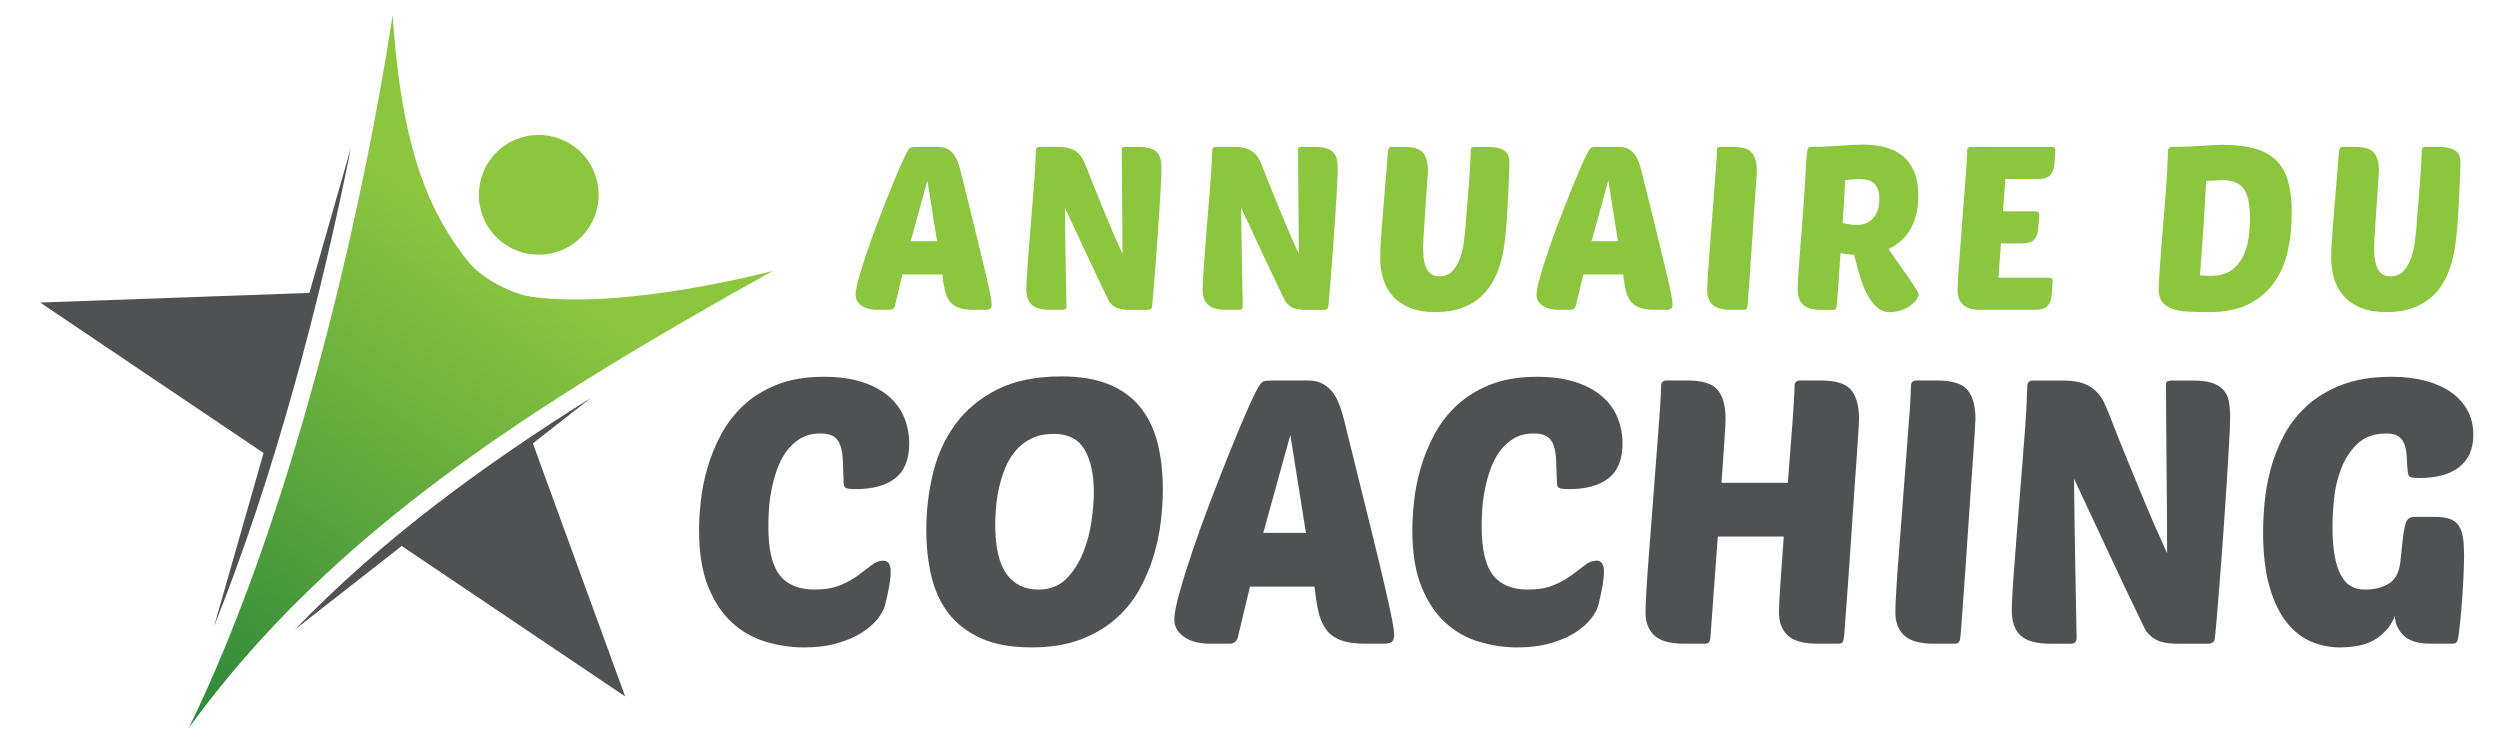
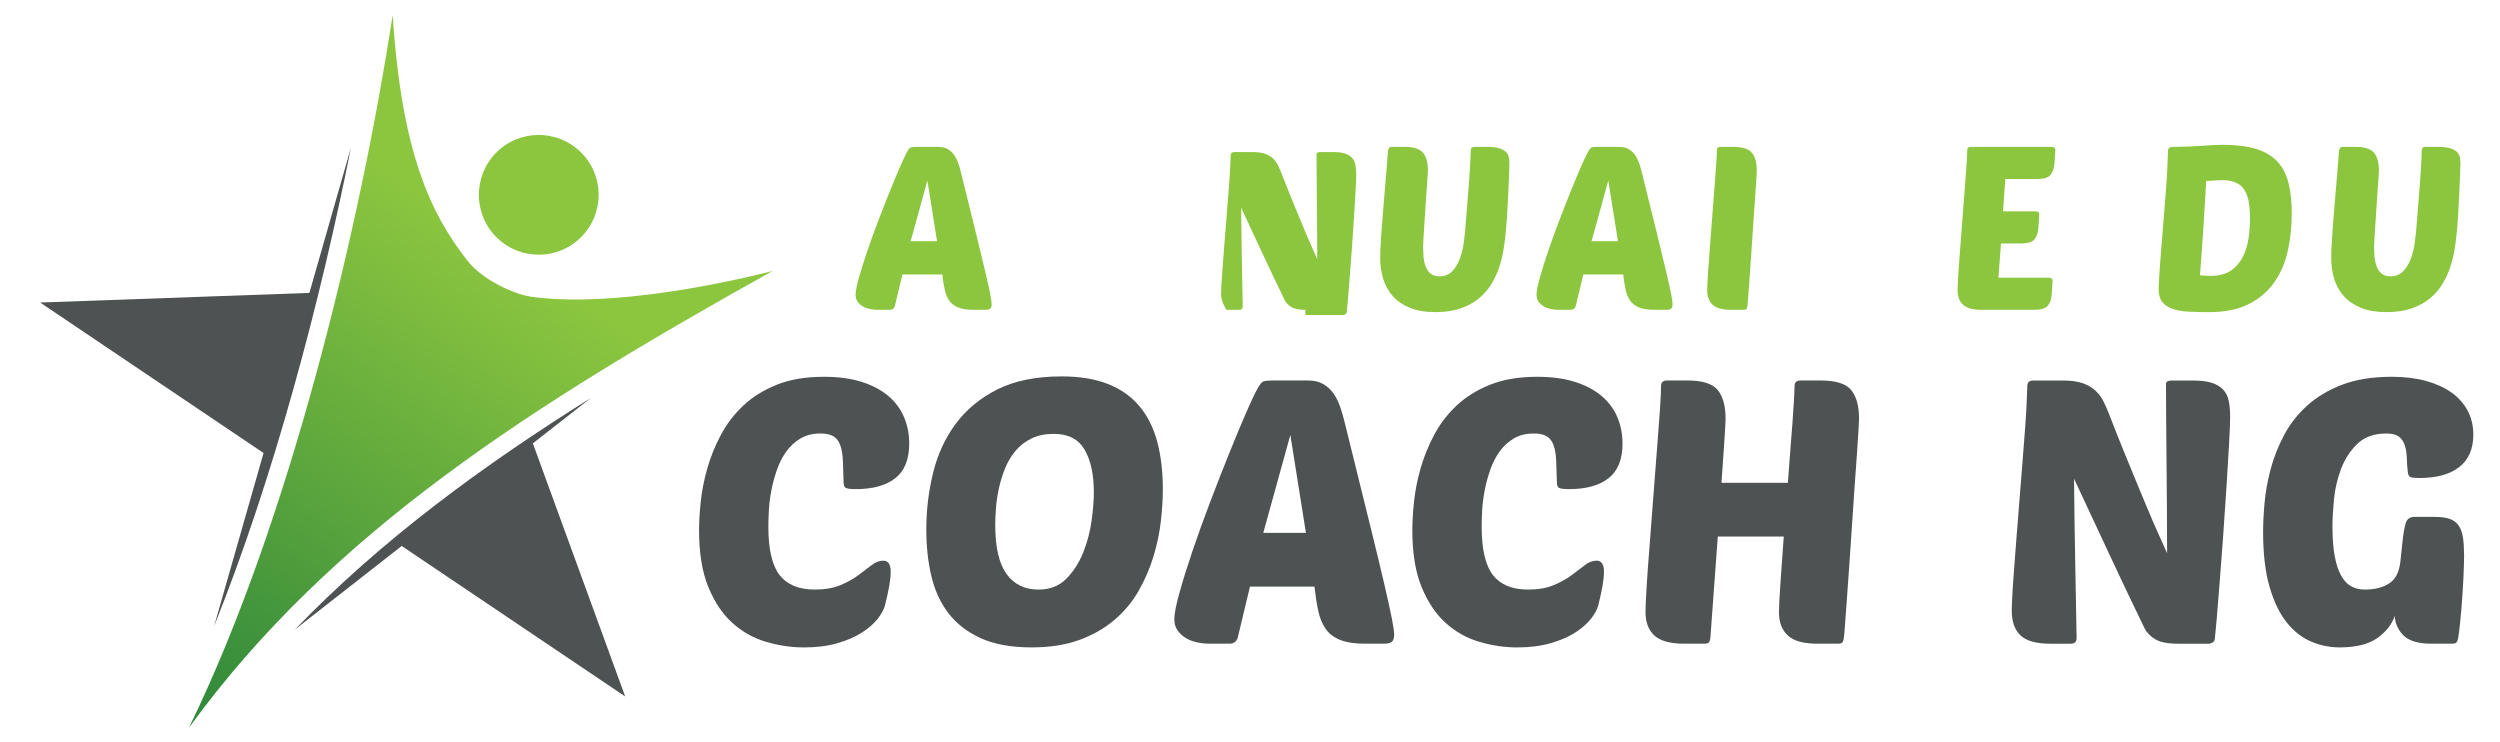
<svg xmlns="http://www.w3.org/2000/svg" version="1.1" id="Calque_1" x="0px" y="0px" width="188.749px" height="56.049px" viewBox="0 0 188.749 56.049" enable-background="new 0 0 188.749 56.049" xml:space="preserve">
  <g>
    <path fill="#4F5252" d="M22.258,47.536l8.07-6.315L47.2,52.582L40.23,33.473l4.395-3.438   C36.456,35.144,28.815,40.743,22.258,47.536z" />
    <path fill="#4F5252" d="M26.503,11.121l-3.144,10.993L3.031,22.841l16.868,11.362l-3.737,13.08   C20.679,36.038,24.182,22.752,26.503,11.121z" />
  </g>
  <linearGradient id="SVGID_1_" gradientUnits="userSpaceOnUse" x1="32.096" y1="263.571" x2="55.62" y2="322.886" gradientTransform="matrix(0.568 0.823 -0.823 0.568 237.085 -156.953)">
    <stop offset="0" style="stop-color:#8CC63F" />
    <stop offset="1" style="stop-color:#006939" />
  </linearGradient>
  <path fill="url(#SVGID_1_)" d="M58.339,20.453C40.336,30.495,25.026,40.123,14.262,54.948c7.59-15.562,12.912-37.771,15.388-53.817  c0.665,10.375,2.86,14.996,5.629,18.535c1.201,1.541,3.655,2.564,4.76,2.728C47.251,23.43,58.339,20.453,58.339,20.453z" />
  <linearGradient id="SVGID_2_" gradientUnits="userSpaceOnUse" x1="31.553" y1="263.789" x2="55.082" y2="323.115" gradientTransform="matrix(0.568 0.823 -0.823 0.568 237.085 -156.953)">
    <stop offset="0" style="stop-color:#8CC63F" />
    <stop offset="1" style="stop-color:#006939" />
  </linearGradient>
  <path fill="url(#SVGID_2_)" d="M43.241,18.432c-2.049,1.418-4.869,0.9-6.288-1.152c-1.418-2.056-0.9-4.876,1.152-6.294  c2.056-1.412,4.873-0.9,6.294,1.152C45.819,14.197,45.297,17.013,43.241,18.432z" />
  <g>
    <linearGradient id="SVGID_3_" gradientUnits="userSpaceOnUse" x1="167.768" y1="86.787" x2="185.639" y2="99.297">
      <stop offset="0" style="stop-color:#8CC63F" />
      <stop offset="1" style="stop-color:#006939" />
    </linearGradient>
    <path fill="url(#SVGID_3_)" d="M70.833,11.09c0.289,0,0.528,0.055,0.719,0.165s0.35,0.254,0.477,0.433   c0.126,0.179,0.231,0.384,0.312,0.615c0.081,0.231,0.15,0.468,0.208,0.71c0.462,1.871,0.843,3.413,1.144,4.626   c0.3,1.213,0.537,2.191,0.71,2.937c0.174,0.745,0.295,1.296,0.364,1.655c0.069,0.358,0.104,0.606,0.104,0.745   c0,0.162-0.037,0.272-0.113,0.329c-0.075,0.058-0.193,0.087-0.355,0.087h-0.883c-0.497,0-0.893-0.061-1.187-0.182   c-0.295-0.121-0.52-0.297-0.676-0.528s-0.269-0.511-0.338-0.84c-0.069-0.33-0.127-0.702-0.173-1.118h-3.015l-0.572,2.391   c-0.058,0.185-0.19,0.277-0.398,0.277h-0.918c-0.185,0-0.375-0.02-0.572-0.061c-0.196-0.041-0.372-0.106-0.528-0.199   s-0.286-0.211-0.39-0.355c-0.104-0.144-0.156-0.321-0.156-0.529c0-0.253,0.08-0.669,0.242-1.247   c0.162-0.578,0.367-1.233,0.615-1.967c0.249-0.733,0.525-1.501,0.832-2.305c0.306-0.803,0.604-1.562,0.893-2.278   c0.289-0.716,0.551-1.346,0.788-1.889s0.419-0.924,0.546-1.144c0.092-0.162,0.176-0.257,0.251-0.286   c0.075-0.029,0.216-0.043,0.424-0.043H70.833z M68.753,18.211h1.993l-0.728-4.575L68.753,18.211z" />
    <linearGradient id="SVGID_4_" gradientUnits="userSpaceOnUse" x1="172.426" y1="80.109" x2="190.295" y2="92.618">
      <stop offset="0" style="stop-color:#8CC63F" />
      <stop offset="1" style="stop-color:#006939" />
    </linearGradient>
-     <path fill="url(#SVGID_4_)" d="M85.248,23.392c-0.474,0-0.826-0.069-1.057-0.208c-0.231-0.139-0.398-0.312-0.502-0.52   c-0.601-1.236-1.164-2.419-1.689-3.552c-0.526-1.132-1.06-2.275-1.603-3.431c0.011,1.248,0.029,2.489,0.052,3.725   s0.046,2.478,0.069,3.726c0,0.173-0.092,0.26-0.277,0.26h-0.953c-0.659,0-1.124-0.13-1.395-0.39   c-0.272-0.26-0.407-0.644-0.407-1.152c0-0.138,0.009-0.372,0.026-0.702c0.017-0.329,0.043-0.719,0.078-1.169   c0.035-0.451,0.072-0.944,0.113-1.481c0.041-0.537,0.083-1.083,0.129-1.637c0.07-0.878,0.127-1.605,0.174-2.184   c0.046-0.577,0.083-1.065,0.112-1.464c0.029-0.398,0.049-0.739,0.061-1.022c0.011-0.283,0.023-0.563,0.035-0.84   c0-0.173,0.092-0.26,0.277-0.26h1.386c0.381,0,0.693,0.043,0.936,0.13c0.243,0.086,0.442,0.205,0.598,0.355   c0.156,0.15,0.28,0.321,0.372,0.511c0.092,0.191,0.179,0.39,0.26,0.598c0.277,0.716,0.522,1.334,0.736,1.854   c0.213,0.52,0.401,0.976,0.563,1.368c0.162,0.393,0.303,0.734,0.425,1.023c0.121,0.289,0.234,0.554,0.337,0.797   c0.104,0.243,0.208,0.476,0.313,0.702c0.104,0.225,0.213,0.471,0.329,0.736c0-0.682-0.003-1.383-0.009-2.105   c-0.006-0.722-0.012-1.427-0.018-2.114c-0.006-0.688-0.011-1.349-0.017-1.984c-0.006-0.635-0.009-1.207-0.009-1.715   c0-0.104,0.098-0.156,0.295-0.156h0.953c0.381,0,0.685,0.037,0.91,0.113c0.225,0.075,0.401,0.185,0.529,0.329   c0.126,0.145,0.21,0.321,0.251,0.529s0.061,0.445,0.061,0.71c0,0.289-0.018,0.731-0.052,1.326   c-0.035,0.595-0.075,1.262-0.121,2.001c-0.046,0.74-0.099,1.505-0.156,2.296c-0.058,0.792-0.113,1.522-0.165,2.192   s-0.098,1.239-0.139,1.707s-0.067,0.743-0.078,0.823c0,0.093-0.032,0.162-0.095,0.208c-0.063,0.046-0.136,0.069-0.216,0.069H85.248   z" />
    <linearGradient id="SVGID_5_" gradientUnits="userSpaceOnUse" x1="176.808" y1="73.863" x2="194.678" y2="86.373">
      <stop offset="0" style="stop-color:#8CC63F" />
      <stop offset="1" style="stop-color:#006939" />
    </linearGradient>
-     <path fill="url(#SVGID_5_)" d="M98.555,23.392c-0.474,0-0.826-0.069-1.057-0.208s-0.398-0.312-0.502-0.52   c-0.601-1.236-1.164-2.419-1.689-3.552c-0.526-1.132-1.06-2.275-1.603-3.431c0.012,1.248,0.029,2.489,0.052,3.725   s0.046,2.478,0.069,3.726c0,0.173-0.092,0.26-0.277,0.26h-0.953c-0.659,0-1.124-0.13-1.395-0.39s-0.407-0.644-0.407-1.152   c0-0.138,0.009-0.372,0.026-0.702c0.017-0.329,0.043-0.719,0.078-1.169c0.035-0.451,0.072-0.944,0.113-1.481   c0.041-0.537,0.084-1.083,0.13-1.637c0.07-0.878,0.127-1.605,0.173-2.184c0.046-0.577,0.084-1.065,0.113-1.464   c0.028-0.398,0.049-0.739,0.061-1.022c0.011-0.283,0.023-0.563,0.035-0.84c0-0.173,0.092-0.26,0.277-0.26h1.386   c0.381,0,0.693,0.043,0.936,0.13s0.441,0.205,0.598,0.355c0.156,0.15,0.28,0.321,0.373,0.511c0.092,0.191,0.179,0.39,0.26,0.598   c0.277,0.716,0.522,1.334,0.736,1.854c0.213,0.52,0.401,0.976,0.563,1.368c0.162,0.393,0.303,0.734,0.425,1.023   c0.122,0.289,0.234,0.554,0.338,0.797s0.208,0.476,0.312,0.702c0.104,0.225,0.213,0.471,0.329,0.736   c0-0.682-0.003-1.383-0.009-2.105c-0.006-0.722-0.012-1.427-0.017-2.114c-0.006-0.688-0.012-1.349-0.018-1.984   c-0.006-0.635-0.008-1.207-0.008-1.715c0-0.104,0.098-0.156,0.294-0.156h0.953c0.381,0,0.685,0.037,0.91,0.113   c0.225,0.075,0.401,0.185,0.528,0.329c0.126,0.145,0.21,0.321,0.251,0.529c0.04,0.208,0.06,0.445,0.06,0.71   c0,0.289-0.017,0.731-0.052,1.326s-0.075,1.262-0.121,2.001c-0.046,0.74-0.098,1.505-0.156,2.296   c-0.058,0.792-0.112,1.522-0.165,2.192c-0.052,0.67-0.098,1.239-0.138,1.707c-0.041,0.468-0.067,0.743-0.079,0.823   c0,0.093-0.032,0.162-0.095,0.208c-0.063,0.046-0.135,0.069-0.216,0.069H98.555z" />
+     <path fill="url(#SVGID_5_)" d="M98.555,23.392c-0.474,0-0.826-0.069-1.057-0.208s-0.398-0.312-0.502-0.52   c-0.601-1.236-1.164-2.419-1.689-3.552c-0.526-1.132-1.06-2.275-1.603-3.431c0.012,1.248,0.029,2.489,0.052,3.725   s0.046,2.478,0.069,3.726c0,0.173-0.092,0.26-0.277,0.26h-0.953s-0.407-0.644-0.407-1.152   c0-0.138,0.009-0.372,0.026-0.702c0.017-0.329,0.043-0.719,0.078-1.169c0.035-0.451,0.072-0.944,0.113-1.481   c0.041-0.537,0.084-1.083,0.13-1.637c0.07-0.878,0.127-1.605,0.173-2.184c0.046-0.577,0.084-1.065,0.113-1.464   c0.028-0.398,0.049-0.739,0.061-1.022c0.011-0.283,0.023-0.563,0.035-0.84c0-0.173,0.092-0.26,0.277-0.26h1.386   c0.381,0,0.693,0.043,0.936,0.13s0.441,0.205,0.598,0.355c0.156,0.15,0.28,0.321,0.373,0.511c0.092,0.191,0.179,0.39,0.26,0.598   c0.277,0.716,0.522,1.334,0.736,1.854c0.213,0.52,0.401,0.976,0.563,1.368c0.162,0.393,0.303,0.734,0.425,1.023   c0.122,0.289,0.234,0.554,0.338,0.797s0.208,0.476,0.312,0.702c0.104,0.225,0.213,0.471,0.329,0.736   c0-0.682-0.003-1.383-0.009-2.105c-0.006-0.722-0.012-1.427-0.017-2.114c-0.006-0.688-0.012-1.349-0.018-1.984   c-0.006-0.635-0.008-1.207-0.008-1.715c0-0.104,0.098-0.156,0.294-0.156h0.953c0.381,0,0.685,0.037,0.91,0.113   c0.225,0.075,0.401,0.185,0.528,0.329c0.126,0.145,0.21,0.321,0.251,0.529c0.04,0.208,0.06,0.445,0.06,0.71   c0,0.289-0.017,0.731-0.052,1.326s-0.075,1.262-0.121,2.001c-0.046,0.74-0.098,1.505-0.156,2.296   c-0.058,0.792-0.112,1.522-0.165,2.192c-0.052,0.67-0.098,1.239-0.138,1.707c-0.041,0.468-0.067,0.743-0.079,0.823   c0,0.093-0.032,0.162-0.095,0.208c-0.063,0.046-0.135,0.069-0.216,0.069H98.555z" />
    <linearGradient id="SVGID_6_" gradientUnits="userSpaceOnUse" x1="181.377" y1="67.324" x2="199.247" y2="79.833">
      <stop offset="0" style="stop-color:#8CC63F" />
      <stop offset="1" style="stop-color:#006939" />
    </linearGradient>
    <path fill="url(#SVGID_6_)" d="M113.664,17.743c-0.034,0.347-0.086,0.731-0.156,1.152c-0.069,0.422-0.175,0.849-0.32,1.282   c-0.144,0.433-0.337,0.852-0.581,1.256c-0.241,0.404-0.554,0.765-0.935,1.083c-0.381,0.317-0.84,0.572-1.378,0.762   c-0.537,0.19-1.175,0.286-1.915,0.286c-0.75,0-1.392-0.107-1.923-0.321c-0.531-0.214-0.965-0.508-1.3-0.884   c-0.335-0.375-0.576-0.811-0.727-1.308c-0.151-0.497-0.226-1.028-0.226-1.594c0-0.254,0.011-0.598,0.035-1.031   c0.022-0.433,0.054-0.903,0.096-1.412c0.039-0.508,0.082-1.037,0.129-1.585c0.046-0.548,0.089-1.071,0.13-1.568   c0.04-0.497,0.078-0.944,0.112-1.343c0.035-0.398,0.058-0.701,0.069-0.909c0.012-0.219,0.041-0.361,0.088-0.425   c0.046-0.063,0.114-0.095,0.207-0.095h0.953c0.704,0,1.178,0.15,1.42,0.451c0.243,0.3,0.365,0.745,0.365,1.334   c0,0.035-0.01,0.188-0.026,0.459c-0.018,0.271-0.041,0.604-0.069,0.996c-0.03,0.393-0.058,0.82-0.087,1.282   c-0.028,0.462-0.058,0.901-0.087,1.317c-0.028,0.416-0.052,0.78-0.069,1.091c-0.018,0.312-0.026,0.52-0.026,0.624   c0,0.196,0.009,0.422,0.026,0.676s0.063,0.497,0.14,0.728c0.073,0.231,0.195,0.424,0.362,0.581   c0.168,0.156,0.407,0.234,0.721,0.234c0.393,0,0.712-0.133,0.961-0.398c0.247-0.266,0.438-0.583,0.572-0.953   c0.132-0.37,0.226-0.745,0.277-1.126c0.052-0.381,0.09-0.693,0.111-0.935c0.046-0.589,0.096-1.196,0.147-1.82   c0.053-0.624,0.099-1.207,0.14-1.75c0.04-0.542,0.072-1.016,0.094-1.42c0.024-0.404,0.036-0.682,0.036-0.832   c0-0.231,0.016-0.378,0.052-0.442c0.034-0.063,0.11-0.095,0.226-0.095h0.953c0.391,0,0.7,0.035,0.926,0.104   c0.225,0.069,0.396,0.162,0.513,0.277c0.115,0.115,0.187,0.248,0.215,0.398c0.03,0.15,0.044,0.306,0.044,0.468   c0,0.15-0.008,0.433-0.026,0.849c-0.018,0.416-0.037,0.89-0.06,1.421c-0.023,0.531-0.052,1.08-0.088,1.646   C113.751,16.819,113.709,17.316,113.664,17.743z" />
    <linearGradient id="SVGID_7_" gradientUnits="userSpaceOnUse" x1="184.659" y1="62.625" x2="202.527" y2="75.133">
      <stop offset="0" style="stop-color:#8CC63F" />
      <stop offset="1" style="stop-color:#006939" />
    </linearGradient>
    <path fill="url(#SVGID_7_)" d="M122.241,11.09c0.288,0,0.528,0.055,0.719,0.165s0.35,0.254,0.477,0.433   c0.127,0.179,0.23,0.384,0.313,0.615c0.08,0.231,0.149,0.468,0.207,0.71c0.462,1.871,0.844,3.413,1.144,4.626   c0.301,1.213,0.538,2.191,0.711,2.937c0.173,0.745,0.295,1.296,0.363,1.655c0.07,0.358,0.104,0.606,0.104,0.745   c0,0.162-0.038,0.272-0.112,0.329c-0.076,0.058-0.193,0.087-0.355,0.087h-0.884c-0.497,0-0.893-0.061-1.187-0.182   c-0.295-0.121-0.52-0.297-0.677-0.528c-0.155-0.231-0.268-0.511-0.338-0.84c-0.068-0.33-0.127-0.702-0.172-1.118h-3.016   l-0.571,2.391c-0.058,0.185-0.19,0.277-0.399,0.277h-0.918c-0.185,0-0.376-0.02-0.571-0.061c-0.196-0.041-0.373-0.106-0.528-0.199   c-0.157-0.092-0.286-0.211-0.391-0.355c-0.104-0.144-0.156-0.321-0.156-0.529c0-0.253,0.081-0.669,0.243-1.247   s0.366-1.233,0.614-1.967c0.249-0.733,0.525-1.501,0.832-2.305c0.306-0.803,0.604-1.562,0.893-2.278   c0.289-0.716,0.551-1.346,0.788-1.889c0.236-0.543,0.419-0.924,0.546-1.144c0.093-0.162,0.177-0.257,0.251-0.286   c0.076-0.029,0.218-0.043,0.425-0.043H122.241z M120.162,18.211h1.992l-0.728-4.575L120.162,18.211z" />
    <linearGradient id="SVGID_8_" gradientUnits="userSpaceOnUse" x1="188.266" y1="57.492" x2="206.137" y2="70.001">
      <stop offset="0" style="stop-color:#8CC63F" />
      <stop offset="1" style="stop-color:#006939" />
    </linearGradient>
    <path fill="url(#SVGID_8_)" d="M130.696,23.392c-0.647,0-1.109-0.127-1.387-0.381s-0.416-0.618-0.416-1.092   c0-0.23,0.019-0.626,0.053-1.187c0.034-0.56,0.08-1.198,0.139-1.915c0.058-0.716,0.115-1.473,0.173-2.27   c0.058-0.796,0.116-1.547,0.174-2.252c0.058-0.704,0.104-1.322,0.139-1.854s0.052-0.895,0.052-1.092c0-0.173,0.093-0.26,0.277-0.26   h0.953c0.704,0,1.178,0.15,1.421,0.451c0.242,0.3,0.364,0.745,0.364,1.334c0,0.058-0.01,0.243-0.026,0.555   c-0.018,0.312-0.044,0.704-0.079,1.178c-0.033,0.474-0.071,1.002-0.112,1.585c-0.04,0.583-0.081,1.181-0.121,1.793   s-0.08,1.21-0.121,1.793s-0.078,1.112-0.112,1.585c-0.035,0.474-0.064,0.869-0.087,1.187c-0.023,0.318-0.04,0.512-0.052,0.581   c-0.013,0.092-0.035,0.158-0.069,0.199c-0.035,0.041-0.104,0.061-0.208,0.061H130.696z" />
    <linearGradient id="SVGID_9_" gradientUnits="userSpaceOnUse" x1="191.203" y1="53.307" x2="209.075" y2="65.817">
      <stop offset="0" style="stop-color:#8CC63F" />
      <stop offset="1" style="stop-color:#006939" />
    </linearGradient>
-     <path fill="url(#SVGID_9_)" d="M137.523,23.392c-0.658,0-1.123-0.13-1.395-0.39s-0.407-0.644-0.407-1.152   c0-0.138,0.009-0.372,0.025-0.702c0.019-0.329,0.044-0.719,0.078-1.169c0.035-0.451,0.072-0.944,0.112-1.481   c0.041-0.537,0.084-1.083,0.131-1.637c0.092-1.167,0.158-2.114,0.199-2.842c0.04-0.728,0.072-1.299,0.095-1.715   c0.035-0.52,0.07-0.852,0.104-0.997c0.035-0.144,0.11-0.216,0.226-0.216c0.358,0,0.726-0.009,1.102-0.026   c0.374-0.018,0.735-0.038,1.082-0.061c0.347-0.023,0.673-0.043,0.979-0.06c0.306-0.018,0.58-0.027,0.822-0.027   c0.739,0,1.375,0.093,1.906,0.278c0.531,0.185,0.962,0.445,1.291,0.779c0.329,0.335,0.571,0.739,0.728,1.213   s0.233,1.005,0.233,1.595c0,0.901-0.178,1.704-0.536,2.408c-0.359,0.705-0.931,1.242-1.716,1.611l1.455,2.08   c0.266,0.393,0.468,0.696,0.606,0.909c0.139,0.214,0.209,0.373,0.209,0.477c0,0.081-0.05,0.193-0.147,0.338   s-0.243,0.289-0.434,0.434c-0.191,0.145-0.421,0.268-0.692,0.372c-0.272,0.104-0.575,0.156-0.91,0.156   c-0.37,0-0.69-0.122-0.962-0.364c-0.271-0.243-0.515-0.563-0.728-0.962c-0.214-0.398-0.399-0.857-0.555-1.377   s-0.303-1.063-0.441-1.629c-0.416-0.023-0.757-0.063-1.022-0.121c-0.035,0.508-0.069,0.994-0.104,1.455   c-0.034,0.462-0.063,0.875-0.086,1.239c-0.023,0.364-0.047,0.665-0.069,0.901c-0.023,0.237-0.035,0.378-0.035,0.425   c-0.011,0.092-0.034,0.158-0.068,0.199c-0.035,0.041-0.105,0.061-0.209,0.061H137.523z M140.33,13.516   c-0.139,0-0.294,0.009-0.468,0.026c-0.173,0.017-0.357,0.038-0.554,0.061c-0.023,0.405-0.05,0.887-0.078,1.447   c-0.029,0.561-0.067,1.158-0.112,1.793c0.403,0.093,0.756,0.139,1.057,0.139c0.357,0,0.65-0.069,0.875-0.208   s0.401-0.309,0.529-0.511c0.126-0.202,0.21-0.418,0.251-0.649c0.04-0.231,0.06-0.439,0.06-0.624c0-0.474-0.115-0.838-0.346-1.092   C141.312,13.643,140.908,13.516,140.33,13.516z" />
    <linearGradient id="SVGID_10_" gradientUnits="userSpaceOnUse" x1="195.208" y1="47.569" x2="213.078" y2="60.079">
      <stop offset="0" style="stop-color:#8CC63F" />
      <stop offset="1" style="stop-color:#006939" />
    </linearGradient>
    <path fill="url(#SVGID_10_)" d="M149.599,23.392c-0.647,0-1.108-0.127-1.386-0.381s-0.416-0.618-0.416-1.092   c0-0.23,0.018-0.626,0.052-1.187c0.035-0.56,0.081-1.198,0.139-1.915c0.058-0.716,0.115-1.473,0.174-2.27   c0.058-0.796,0.115-1.547,0.173-2.252c0.059-0.704,0.104-1.322,0.139-1.854s0.052-0.895,0.052-1.092c0-0.173,0.093-0.26,0.277-0.26   h6.1c0.068,0,0.133,0.018,0.19,0.052c0.058,0.035,0.087,0.098,0.087,0.191l-0.07,1.022c-0.022,0.347-0.118,0.627-0.286,0.841   c-0.167,0.214-0.51,0.32-1.029,0.32h-2.392l-0.174,2.443h2.46c0.07,0,0.133,0.017,0.19,0.052c0.059,0.035,0.087,0.098,0.087,0.19   l-0.068,1.022c-0.024,0.347-0.119,0.627-0.286,0.84c-0.168,0.214-0.511,0.32-1.031,0.32h-1.508l-0.19,2.582h3.813   c0.069,0,0.132,0.02,0.19,0.061c0.058,0.041,0.086,0.101,0.086,0.182l-0.068,1.023c-0.024,0.346-0.118,0.626-0.286,0.84   c-0.168,0.214-0.512,0.321-1.031,0.321H149.599z" />
    <linearGradient id="SVGID_11_" gradientUnits="userSpaceOnUse" x1="200.255" y1="40.357" x2="218.126" y2="52.867">
      <stop offset="0" style="stop-color:#8CC63F" />
      <stop offset="1" style="stop-color:#006939" />
    </linearGradient>
    <path fill="url(#SVGID_11_)" d="M163.687,11.35c0.011-0.092,0.049-0.159,0.112-0.199c0.063-0.04,0.124-0.061,0.182-0.061   c0.785,0,1.521-0.026,2.21-0.078c0.687-0.053,1.226-0.079,1.619-0.079c0.981,0,1.805,0.098,2.47,0.295   c0.664,0.196,1.2,0.502,1.611,0.918c0.41,0.416,0.701,0.953,0.874,1.612c0.174,0.658,0.261,1.45,0.261,2.374   c0,0.936-0.096,1.851-0.286,2.747c-0.19,0.895-0.522,1.689-0.996,2.382c-0.474,0.693-1.112,1.251-1.915,1.672   c-0.804,0.422-1.816,0.633-3.041,0.633c-0.566,0-1.083-0.012-1.551-0.035c-0.467-0.023-0.869-0.093-1.204-0.208   s-0.596-0.289-0.78-0.52c-0.184-0.231-0.276-0.548-0.276-0.953c0-0.15,0.009-0.375,0.025-0.675c0.019-0.301,0.041-0.659,0.07-1.074   c0.028-0.416,0.063-0.875,0.104-1.378c0.041-0.502,0.084-1.031,0.13-1.585c0.092-1.144,0.164-2.056,0.217-2.737   c0.052-0.682,0.086-1.216,0.104-1.603c0.018-0.387,0.029-0.679,0.035-0.875C163.666,11.725,163.674,11.535,163.687,11.35z    M166.91,20.827c0.646,0,1.163-0.139,1.55-0.416c0.388-0.277,0.685-0.629,0.893-1.057c0.208-0.427,0.347-0.895,0.416-1.403   s0.104-0.988,0.104-1.438c0-0.485-0.031-0.91-0.095-1.274c-0.063-0.363-0.173-0.667-0.33-0.909   c-0.155-0.243-0.372-0.425-0.648-0.546c-0.277-0.121-0.625-0.182-1.04-0.182c-0.127,0-0.289,0.006-0.485,0.018   c-0.196,0.011-0.434,0.029-0.711,0.052c-0.022,0.428-0.052,0.933-0.086,1.516c-0.034,0.583-0.072,1.195-0.113,1.837   c-0.04,0.641-0.084,1.288-0.13,1.94c-0.046,0.653-0.093,1.256-0.139,1.811c0.174,0.023,0.329,0.038,0.468,0.043   C166.701,20.825,166.817,20.827,166.91,20.827z" />
    <linearGradient id="SVGID_12_" gradientUnits="userSpaceOnUse" x1="204.987" y1="33.589" x2="222.855" y2="46.096">
      <stop offset="0" style="stop-color:#8CC63F" />
      <stop offset="1" style="stop-color:#006939" />
    </linearGradient>
    <path fill="url(#SVGID_12_)" d="M185.466,17.743c-0.035,0.347-0.087,0.731-0.155,1.152c-0.07,0.422-0.177,0.849-0.321,1.282   s-0.338,0.852-0.581,1.256c-0.242,0.404-0.554,0.765-0.935,1.083c-0.381,0.317-0.841,0.572-1.378,0.762s-1.176,0.286-1.915,0.286   c-0.751,0-1.392-0.107-1.924-0.321c-0.531-0.214-0.964-0.508-1.299-0.884c-0.335-0.375-0.577-0.811-0.728-1.308   c-0.15-0.497-0.226-1.028-0.226-1.594c0-0.254,0.012-0.598,0.035-1.031c0.022-0.433,0.055-0.903,0.096-1.412   c0.04-0.508,0.083-1.037,0.129-1.585s0.09-1.071,0.13-1.568c0.041-0.497,0.079-0.944,0.113-1.343   c0.034-0.398,0.058-0.701,0.069-0.909c0.011-0.219,0.04-0.361,0.087-0.425c0.046-0.063,0.114-0.095,0.207-0.095h0.953   c0.705,0,1.179,0.15,1.421,0.451c0.242,0.3,0.364,0.745,0.364,1.334c0,0.035-0.009,0.188-0.025,0.459   c-0.019,0.271-0.041,0.604-0.07,0.996s-0.058,0.82-0.087,1.282c-0.028,0.462-0.058,0.901-0.087,1.317   c-0.028,0.416-0.052,0.78-0.068,1.091c-0.017,0.312-0.026,0.52-0.026,0.624c0,0.196,0.01,0.422,0.026,0.676   s0.063,0.497,0.139,0.728c0.074,0.231,0.196,0.424,0.364,0.581c0.167,0.156,0.406,0.234,0.719,0.234   c0.393,0,0.713-0.133,0.961-0.398s0.439-0.583,0.572-0.953s0.226-0.745,0.277-1.126c0.052-0.381,0.09-0.693,0.112-0.935   c0.046-0.589,0.095-1.196,0.147-1.82s0.099-1.207,0.139-1.75c0.04-0.542,0.072-1.016,0.095-1.42   c0.023-0.404,0.035-0.682,0.035-0.832c0-0.231,0.018-0.378,0.052-0.442c0.035-0.063,0.11-0.095,0.226-0.095h0.953   c0.392,0,0.701,0.035,0.927,0.104c0.225,0.069,0.396,0.162,0.511,0.277c0.116,0.115,0.188,0.248,0.217,0.398   c0.029,0.15,0.044,0.306,0.044,0.468c0,0.15-0.009,0.433-0.026,0.849c-0.018,0.416-0.037,0.89-0.061,1.421s-0.052,1.08-0.087,1.646   C185.553,16.819,185.512,17.316,185.466,17.743z" />
  </g>
  <g>
    <path fill="#4F5252" d="M61.51,44.512c0.765,0,1.414-0.112,1.945-0.336s0.984-0.476,1.357-0.756   c0.373-0.28,0.704-0.532,0.994-0.755c0.289-0.224,0.583-0.336,0.882-0.336c0.373,0,0.56,0.28,0.56,0.839   c0,0.299-0.038,0.658-0.112,1.078c-0.075,0.42-0.178,0.892-0.308,1.414c-0.075,0.317-0.256,0.663-0.545,1.036   c-0.29,0.374-0.686,0.724-1.19,1.05c-0.503,0.327-1.124,0.597-1.861,0.812s-1.581,0.322-2.533,0.322s-1.903-0.14-2.855-0.42   c-0.952-0.28-1.801-0.755-2.547-1.427c-0.747-0.672-1.354-1.577-1.819-2.715c-0.467-1.138-0.7-2.565-0.7-4.283   c0-0.616,0.042-1.329,0.126-2.141c0.083-0.812,0.247-1.646,0.49-2.505c0.242-0.858,0.583-1.703,1.021-2.533   c0.438-0.83,1.003-1.572,1.693-2.225c0.69-0.653,1.535-1.18,2.533-1.582c0.998-0.401,2.188-0.602,3.568-0.602   c1.101,0,2.057,0.131,2.869,0.392c0.812,0.262,1.483,0.621,2.015,1.078c0.532,0.458,0.924,0.994,1.176,1.609   c0.251,0.616,0.377,1.27,0.377,1.959c0,1.194-0.35,2.067-1.049,2.617s-1.693,0.826-2.981,0.826c-0.411,0-0.667-0.033-0.77-0.098   c-0.103-0.065-0.154-0.2-0.154-0.406c-0.019-0.634-0.038-1.185-0.056-1.651c-0.019-0.466-0.084-0.854-0.196-1.162   c-0.112-0.308-0.285-0.532-0.518-0.672c-0.233-0.14-0.556-0.21-0.966-0.21c-0.597,0-1.105,0.126-1.525,0.378   s-0.774,0.579-1.063,0.979c-0.29,0.402-0.522,0.854-0.7,1.357c-0.178,0.504-0.317,1.018-0.42,1.54   c-0.103,0.523-0.168,1.026-0.196,1.512s-0.042,0.905-0.042,1.259c0,1.717,0.284,2.939,0.854,3.667   C59.434,44.148,60.316,44.512,61.51,44.512z" />
    <path fill="#4F5252" d="M80.151,28.418c1.362,0,2.528,0.191,3.499,0.574c0.97,0.382,1.763,0.942,2.379,1.679   c0.616,0.737,1.064,1.633,1.344,2.687s0.42,2.253,0.42,3.597c0,0.747-0.052,1.558-0.154,2.435c-0.103,0.877-0.29,1.759-0.56,2.645   c-0.271,0.886-0.64,1.74-1.105,2.561c-0.467,0.821-1.068,1.549-1.806,2.183c-0.737,0.635-1.619,1.143-2.645,1.525   s-2.239,0.574-3.639,0.574c-1.549,0-2.832-0.233-3.848-0.7c-1.018-0.466-1.829-1.096-2.435-1.889   c-0.607-0.793-1.036-1.73-1.288-2.813c-0.252-1.082-0.378-2.239-0.378-3.471c0-1.456,0.168-2.878,0.504-4.269   c0.336-1.39,0.9-2.626,1.693-3.708c0.793-1.082,1.842-1.955,3.148-2.617C76.587,28.75,78.21,28.418,80.151,28.418z M79.563,32.757   c-0.653,0-1.218,0.117-1.693,0.35c-0.476,0.233-0.877,0.546-1.204,0.938c-0.327,0.392-0.588,0.831-0.784,1.315   c-0.196,0.486-0.35,0.985-0.462,1.498c-0.112,0.514-0.187,1.008-0.224,1.483c-0.038,0.476-0.056,0.901-0.056,1.274   c0,1.698,0.284,2.938,0.854,3.722c0.569,0.784,1.376,1.176,2.421,1.176c0.858,0,1.558-0.275,2.099-0.826   c0.541-0.55,0.965-1.213,1.273-1.987c0.308-0.774,0.518-1.577,0.63-2.407c0.112-0.83,0.168-1.535,0.168-2.113   c0-1.362-0.234-2.439-0.7-3.232C81.42,33.153,80.646,32.757,79.563,32.757z" />
    <path fill="#4F5252" d="M98.736,28.726c0.466,0,0.854,0.089,1.162,0.266c0.308,0.177,0.564,0.411,0.77,0.7   c0.205,0.29,0.373,0.621,0.504,0.994c0.13,0.374,0.242,0.755,0.336,1.147c0.746,3.023,1.362,5.514,1.847,7.473   c0.485,1.959,0.868,3.541,1.147,4.744c0.28,1.204,0.477,2.095,0.588,2.673c0.112,0.579,0.168,0.98,0.168,1.204   c0,0.262-0.061,0.439-0.182,0.532c-0.121,0.094-0.313,0.14-0.574,0.14h-1.427c-0.803,0-1.441-0.098-1.917-0.294   c-0.476-0.196-0.839-0.48-1.091-0.854c-0.252-0.373-0.434-0.826-0.546-1.357s-0.206-1.134-0.28-1.806h-4.87l-0.924,3.863   c-0.094,0.299-0.308,0.448-0.644,0.448h-1.483c-0.299,0-0.607-0.032-0.924-0.098c-0.317-0.065-0.602-0.172-0.854-0.322   c-0.252-0.149-0.462-0.34-0.63-0.574c-0.168-0.233-0.252-0.518-0.252-0.854c0-0.41,0.13-1.082,0.392-2.015s0.592-1.992,0.994-3.177   c0.401-1.185,0.849-2.425,1.344-3.722c0.494-1.297,0.975-2.523,1.441-3.681c0.466-1.157,0.891-2.174,1.273-3.051   c0.382-0.876,0.676-1.492,0.882-1.847c0.149-0.261,0.284-0.415,0.406-0.462c0.121-0.046,0.35-0.07,0.686-0.07H98.736z    M95.377,40.23h3.219l-1.175-7.39L95.377,40.23z" />
    <path fill="#4F5252" d="M115.362,44.512c0.765,0,1.413-0.112,1.945-0.336s0.984-0.476,1.357-0.756   c0.373-0.28,0.704-0.532,0.994-0.755c0.289-0.224,0.583-0.336,0.881-0.336c0.373,0,0.561,0.28,0.561,0.839   c0,0.299-0.038,0.658-0.112,1.078c-0.075,0.42-0.178,0.892-0.308,1.414c-0.075,0.317-0.257,0.663-0.546,1.036   c-0.29,0.374-0.686,0.724-1.189,1.05c-0.504,0.327-1.125,0.597-1.861,0.812c-0.737,0.214-1.582,0.322-2.533,0.322   c-0.952,0-1.903-0.14-2.855-0.42c-0.951-0.28-1.801-0.755-2.546-1.427c-0.747-0.672-1.354-1.577-1.82-2.715   c-0.467-1.138-0.699-2.565-0.699-4.283c0-0.616,0.042-1.329,0.126-2.141c0.083-0.812,0.247-1.646,0.489-2.505   c0.242-0.858,0.583-1.703,1.021-2.533c0.438-0.83,1.004-1.572,1.693-2.225c0.69-0.653,1.535-1.18,2.533-1.582   c0.998-0.401,2.188-0.602,3.569-0.602c1.101,0,2.057,0.131,2.868,0.392c0.813,0.262,1.483,0.621,2.016,1.078   c0.532,0.458,0.924,0.994,1.176,1.609s0.378,1.27,0.378,1.959c0,1.194-0.351,2.067-1.05,2.617c-0.7,0.55-1.693,0.826-2.981,0.826   c-0.41,0-0.667-0.033-0.77-0.098s-0.153-0.2-0.153-0.406c-0.02-0.634-0.038-1.185-0.057-1.651s-0.084-0.854-0.195-1.162   c-0.112-0.308-0.285-0.532-0.519-0.672c-0.233-0.14-0.555-0.21-0.965-0.21c-0.598,0-1.105,0.126-1.525,0.378   s-0.774,0.579-1.063,0.979c-0.29,0.402-0.523,0.854-0.7,1.357c-0.178,0.504-0.317,1.018-0.42,1.54   c-0.103,0.523-0.168,1.026-0.196,1.512c-0.027,0.485-0.042,0.905-0.042,1.259c0,1.717,0.285,2.939,0.854,3.667   C113.286,44.148,114.167,44.512,115.362,44.512z" />
    <path fill="#4F5252" d="M137.222,48.599c-1.046,0-1.792-0.205-2.239-0.616c-0.448-0.41-0.672-0.998-0.672-1.763   c0-0.411,0.037-1.138,0.111-2.184c0.075-1.044,0.159-2.22,0.252-3.526h-4.981l-0.561,7.669c-0.019,0.149-0.056,0.257-0.111,0.322   c-0.057,0.066-0.168,0.098-0.336,0.098h-1.54c-1.045,0-1.791-0.205-2.238-0.616c-0.448-0.41-0.672-0.998-0.672-1.763   c0-0.373,0.027-1.012,0.084-1.917c0.056-0.905,0.13-1.936,0.224-3.093c0.093-1.157,0.187-2.379,0.28-3.667   c0.093-1.288,0.186-2.5,0.279-3.639s0.168-2.137,0.225-2.995c0.056-0.858,0.083-1.446,0.083-1.763c0-0.28,0.149-0.42,0.448-0.42   h1.539c1.139,0,1.903,0.243,2.296,0.728c0.392,0.486,0.588,1.204,0.588,2.155c0,0.15-0.028,0.677-0.084,1.582   c-0.057,0.905-0.131,1.992-0.225,3.261h5.011c0.056-0.821,0.116-1.624,0.182-2.407s0.121-1.501,0.168-2.155   c0.046-0.653,0.084-1.218,0.112-1.693c0.027-0.476,0.042-0.826,0.042-1.05c0-0.28,0.148-0.42,0.447-0.42h1.539   c1.139,0,1.903,0.243,2.296,0.728c0.392,0.486,0.588,1.204,0.588,2.155c0,0.094-0.015,0.392-0.042,0.896   c-0.028,0.503-0.07,1.138-0.126,1.903c-0.057,0.765-0.117,1.619-0.183,2.561s-0.131,1.908-0.195,2.896   c-0.065,0.989-0.131,1.955-0.196,2.897c-0.065,0.942-0.126,1.796-0.182,2.561c-0.057,0.766-0.103,1.404-0.141,1.917   c-0.037,0.513-0.065,0.826-0.084,0.938c-0.019,0.149-0.056,0.257-0.111,0.322c-0.056,0.066-0.168,0.098-0.336,0.098H137.222z" />
-     <path fill="#4F5252" d="M146.009,48.599c-1.045,0-1.791-0.205-2.238-0.616c-0.448-0.41-0.672-0.998-0.672-1.763   c0-0.373,0.027-1.012,0.084-1.917c0.056-0.905,0.13-1.936,0.224-3.093c0.093-1.157,0.187-2.379,0.28-3.667   c0.093-1.288,0.186-2.5,0.279-3.639s0.168-2.137,0.225-2.995c0.056-0.858,0.083-1.446,0.083-1.763c0-0.28,0.149-0.42,0.448-0.42   h1.539c1.139,0,1.903,0.243,2.296,0.728c0.392,0.486,0.588,1.204,0.588,2.155c0,0.094-0.015,0.392-0.042,0.896   c-0.028,0.503-0.07,1.138-0.126,1.903c-0.057,0.765-0.117,1.619-0.183,2.561s-0.131,1.908-0.195,2.896   c-0.066,0.989-0.131,1.955-0.196,2.897c-0.065,0.942-0.126,1.796-0.182,2.561c-0.057,0.766-0.104,1.404-0.141,1.917   s-0.065,0.826-0.084,0.938c-0.019,0.149-0.056,0.257-0.111,0.322c-0.057,0.066-0.168,0.098-0.336,0.098H146.009z" />
    <path fill="#4F5252" d="M164.427,48.599c-0.766,0-1.334-0.112-1.707-0.336c-0.374-0.224-0.645-0.504-0.813-0.84   c-0.97-1.996-1.88-3.909-2.729-5.738c-0.85-1.828-1.712-3.676-2.589-5.542c0.019,2.015,0.046,4.021,0.084,6.018   c0.037,1.997,0.074,4.002,0.111,6.018c0,0.28-0.149,0.42-0.447,0.42h-1.54c-1.063,0-1.814-0.21-2.253-0.63s-0.657-1.04-0.657-1.861   c0-0.224,0.014-0.602,0.042-1.133c0.027-0.532,0.069-1.162,0.126-1.89c0.056-0.728,0.116-1.525,0.182-2.393s0.135-1.749,0.21-2.645   c0.112-1.417,0.205-2.593,0.28-3.526c0.074-0.933,0.135-1.721,0.182-2.365c0.046-0.644,0.079-1.194,0.098-1.651   c0.019-0.457,0.037-0.91,0.056-1.357c0-0.28,0.149-0.42,0.448-0.42h2.239c0.616,0,1.119,0.07,1.512,0.21   c0.392,0.14,0.714,0.332,0.965,0.574c0.252,0.243,0.453,0.518,0.603,0.826c0.148,0.308,0.289,0.63,0.42,0.966   c0.447,1.157,0.844,2.155,1.189,2.995c0.345,0.84,0.647,1.577,0.909,2.211s0.49,1.185,0.686,1.651   c0.196,0.466,0.378,0.896,0.546,1.288c0.168,0.392,0.336,0.77,0.504,1.133s0.346,0.761,0.532,1.189c0-1.101-0.005-2.234-0.015-3.4   c-0.009-1.166-0.019-2.305-0.027-3.415c-0.01-1.11-0.019-2.178-0.028-3.205c-0.01-1.026-0.014-1.95-0.014-2.771   c0-0.168,0.158-0.252,0.476-0.252h1.539c0.616,0,1.106,0.061,1.47,0.182c0.364,0.122,0.648,0.298,0.854,0.532   s0.341,0.518,0.406,0.854s0.098,0.719,0.098,1.147c0,0.467-0.027,1.181-0.084,2.142c-0.056,0.961-0.121,2.039-0.195,3.232   c-0.075,1.194-0.159,2.431-0.252,3.708c-0.094,1.279-0.183,2.459-0.267,3.541c-0.084,1.083-0.158,2.001-0.224,2.757   s-0.107,1.199-0.126,1.33c0,0.149-0.052,0.261-0.154,0.336s-0.219,0.112-0.35,0.112H164.427z" />
    <path fill="#4F5252" d="M183.571,48.599c-0.97,0-1.665-0.2-2.085-0.602s-0.648-0.9-0.686-1.498   c-0.206,0.634-0.64,1.189-1.302,1.666c-0.662,0.476-1.619,0.713-2.869,0.713c-0.728,0-1.437-0.145-2.127-0.434   s-1.307-0.77-1.848-1.441c-0.541-0.672-0.975-1.567-1.301-2.687c-0.327-1.12-0.49-2.51-0.49-4.17c0-0.634,0.037-1.367,0.112-2.197   c0.074-0.83,0.229-1.68,0.462-2.547c0.232-0.868,0.568-1.716,1.007-2.547c0.438-0.83,1.018-1.572,1.735-2.225   c0.719-0.653,1.601-1.18,2.646-1.582c1.045-0.401,2.295-0.602,3.751-0.602c0.951,0,1.805,0.103,2.561,0.308   c0.756,0.206,1.399,0.495,1.932,0.868c0.531,0.374,0.941,0.831,1.231,1.372c0.289,0.542,0.434,1.147,0.434,1.819   c0,1.083-0.354,1.899-1.063,2.449c-0.709,0.551-1.707,0.826-2.995,0.826c-0.41,0-0.657-0.032-0.741-0.098   c-0.084-0.065-0.136-0.2-0.154-0.406c-0.038-0.336-0.061-0.672-0.07-1.008c-0.01-0.335-0.056-0.644-0.14-0.923   s-0.229-0.504-0.434-0.672c-0.206-0.168-0.532-0.252-0.979-0.252c-0.915,0-1.643,0.262-2.184,0.784   c-0.541,0.523-0.951,1.157-1.231,1.903c-0.28,0.747-0.457,1.516-0.532,2.309c-0.074,0.793-0.111,1.46-0.111,2.001   c0,0.896,0.056,1.647,0.168,2.253c0.111,0.607,0.274,1.102,0.489,1.483c0.215,0.383,0.472,0.653,0.77,0.812   c0.299,0.159,0.645,0.238,1.036,0.238c0.709,0,1.306-0.149,1.791-0.448c0.485-0.298,0.774-0.84,0.868-1.624l0.168-1.567   c0.056-0.541,0.13-0.984,0.224-1.33c0.093-0.345,0.317-0.518,0.672-0.518h1.539c0.467,0,0.845,0.051,1.134,0.154   s0.513,0.271,0.672,0.504c0.158,0.233,0.266,0.537,0.322,0.91c0.056,0.374,0.083,0.831,0.083,1.372   c0,0.373-0.014,0.868-0.042,1.483c-0.027,0.616-0.065,1.241-0.111,1.875c-0.047,0.635-0.098,1.218-0.154,1.75   c-0.056,0.532-0.103,0.9-0.14,1.105c-0.038,0.168-0.084,0.28-0.14,0.336c-0.057,0.056-0.168,0.084-0.336,0.084H183.571z" />
  </g>
</svg>